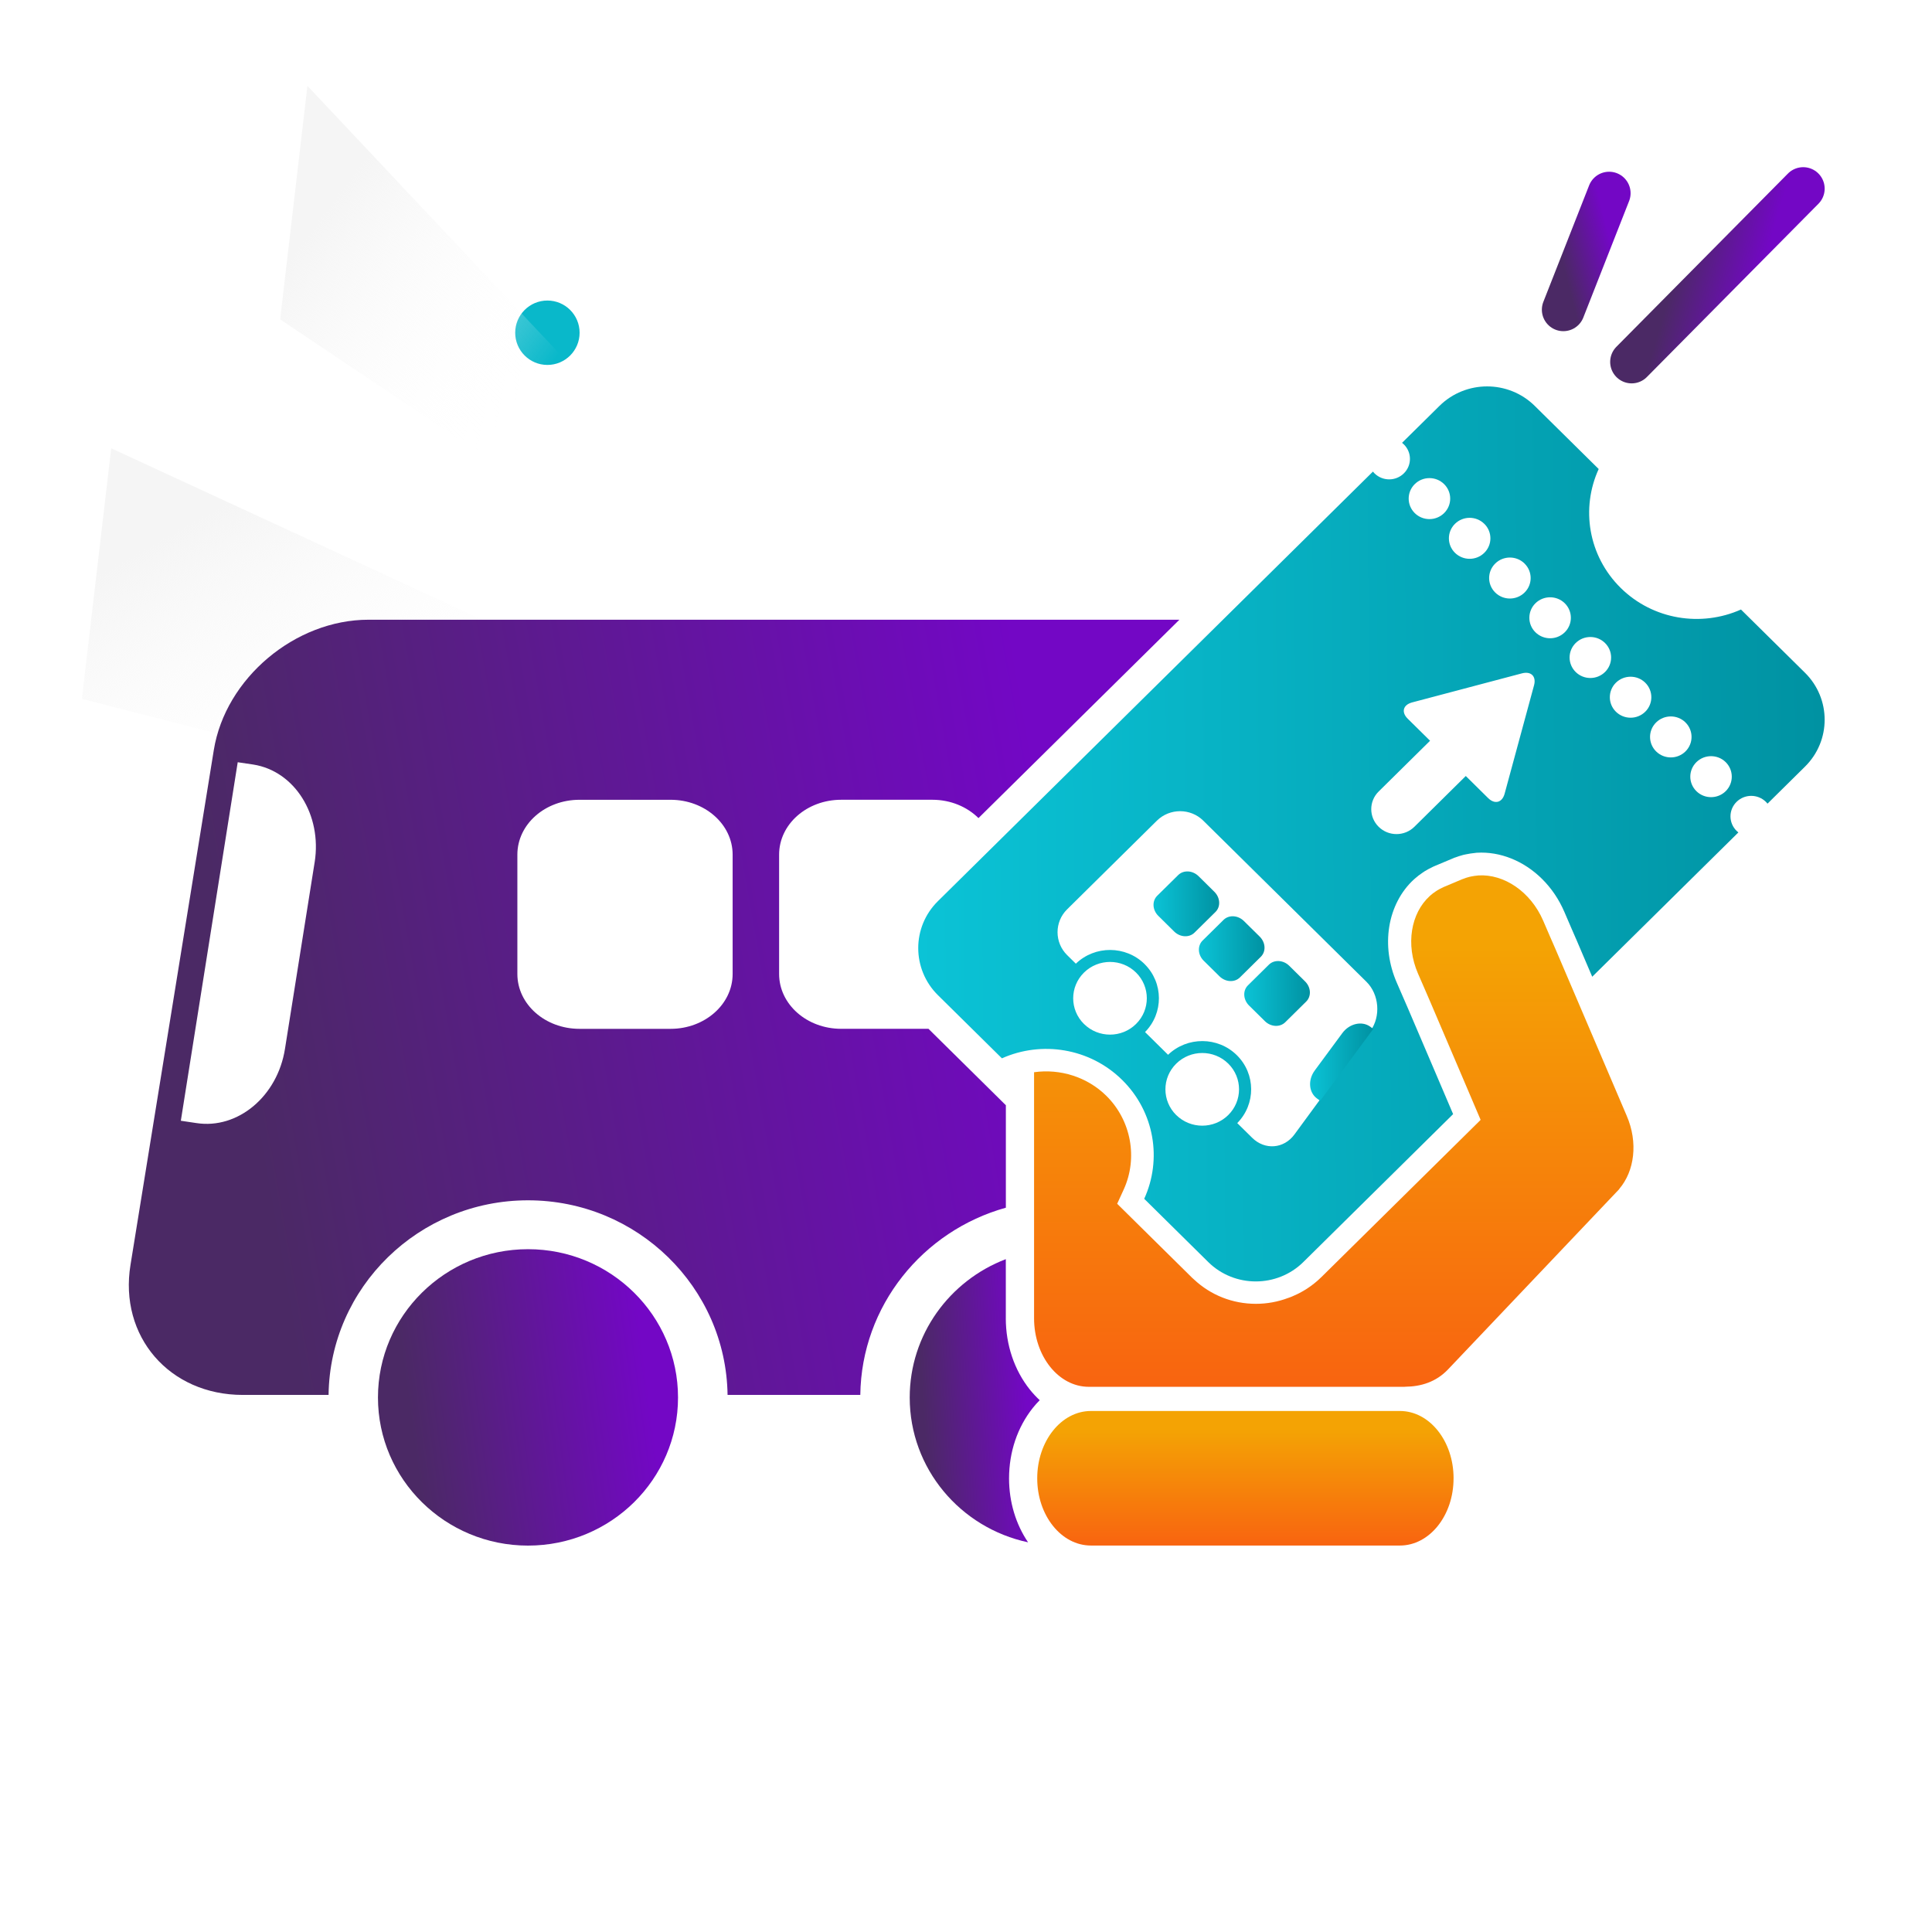
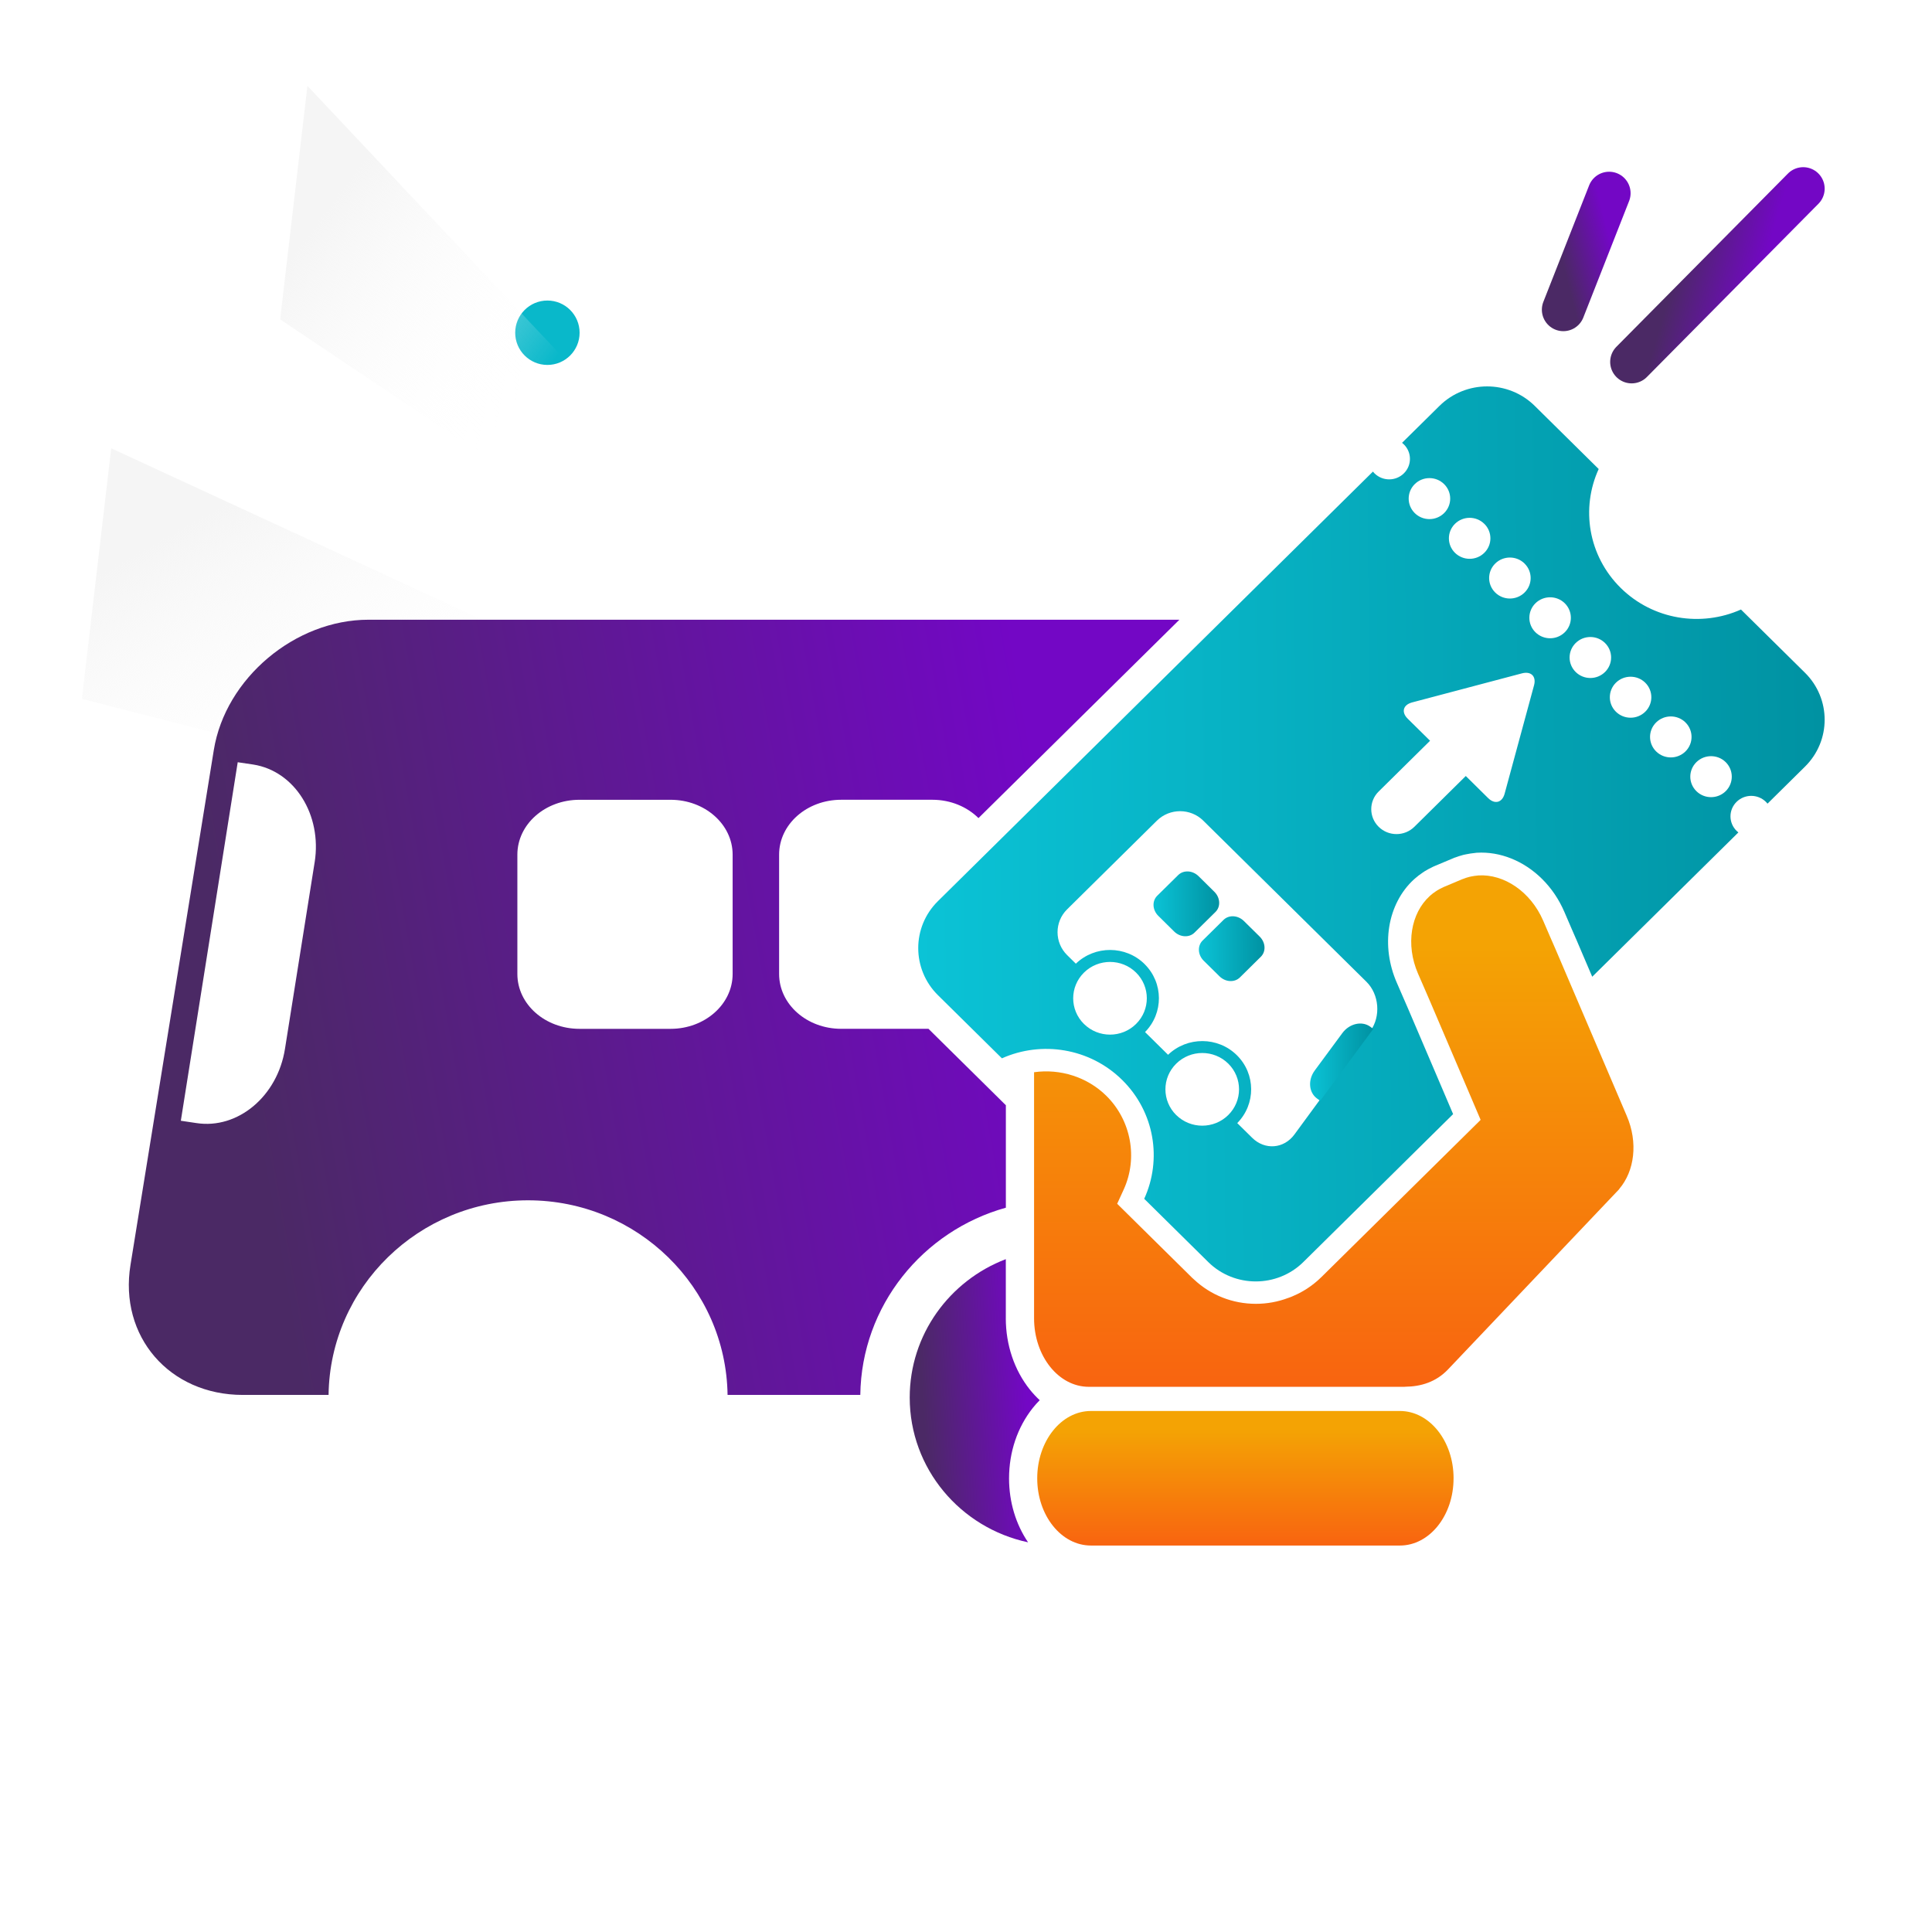
<svg xmlns="http://www.w3.org/2000/svg" width="90" height="90" viewBox="0 0 90 90" fill="none">
  <path d="M72.826 14.427L74.959 9" stroke="url(#paint0_linear_21901_2532)" stroke-width="2" stroke-linecap="round" />
  <path d="M76.008 16.859L84 8.788" stroke="url(#paint1_linear_21901_2532)" stroke-width="2" stroke-linecap="round" />
  <circle cx="25.5" cy="15.5" r="1.5" fill="#09B8CA" />
  <path d="M14.321 4L33.347 24.216L32.885 28.181L13.051 14.878L14.321 4Z" fill="url(#paint2_linear_21901_2532)" />
  <path d="M5.181 20.884L39.084 36.544L38.509 41.453L3.815 32.556L5.181 20.884Z" fill="url(#paint3_linear_21901_2532)" />
-   <path d="M24.597 58.192C20.741 58.192 17.607 61.289 17.607 65.101C17.607 68.912 20.741 72 24.597 72C28.454 72 31.585 68.913 31.585 65.101C31.585 61.288 28.456 58.192 24.597 58.192Z" fill="url(#paint4_linear_21901_2532)" />
  <path d="M46.857 56.258V51.486L46.723 51.354L45.873 50.514L43.252 47.926H39.186C37.587 47.926 36.294 46.785 36.294 45.371V39.812C36.294 38.396 37.587 37.256 39.186 37.256H43.433C44.288 37.256 45.053 37.587 45.581 38.11L54.941 28.869H17.166C13.746 28.869 10.503 31.599 9.961 34.934L6.08 58.916C5.533 62.253 7.89 64.981 11.309 64.981H15.306C15.371 59.969 19.509 55.915 24.598 55.915C29.688 55.915 33.822 59.97 33.893 64.981H40.076C40.13 60.828 42.989 57.334 46.859 56.259L46.857 56.258ZM14.658 40.163L13.276 48.854C12.929 51.069 11.078 52.615 9.149 52.317L8.424 52.209L11.074 35.508L11.802 35.616C13.727 35.921 15.005 37.956 14.659 40.163H14.658ZM34.129 45.372C34.129 46.786 32.83 47.927 31.24 47.927H26.994C25.395 47.927 24.101 46.786 24.101 45.372V39.813C24.101 38.397 25.395 37.257 26.994 37.257H31.24C32.831 37.257 34.129 38.397 34.129 39.813V45.372Z" fill="url(#paint5_linear_21901_2532)" />
  <path d="M46.855 61.411V58.656C44.237 59.655 42.378 62.166 42.378 65.103C42.378 68.414 44.741 71.178 47.892 71.847C47.317 70.998 47.007 69.968 47.005 68.869V68.866C47.008 67.636 47.395 66.492 48.11 65.589C48.209 65.463 48.318 65.343 48.434 65.226C48.271 65.076 48.118 64.911 47.974 64.732C47.252 63.828 46.854 62.648 46.854 61.411H46.855Z" fill="url(#paint6_linear_21901_2532)" />
  <path d="M67.713 68.867C67.715 67.135 66.595 65.729 65.212 65.729H50.82C49.438 65.729 48.319 67.134 48.318 68.863C48.316 70.594 49.438 71.998 50.82 71.997H65.209C66.594 72 67.715 70.595 67.712 68.866L67.713 68.867Z" fill="url(#paint7_linear_21901_2532)" />
  <path d="M65.462 64.599C66.198 64.593 66.897 64.374 67.444 63.804L75.424 55.401L75.434 55.381C76.142 54.552 76.316 53.222 75.778 51.976L72.739 44.863L72.428 44.137L72.203 43.622L71.888 42.891C71.301 41.531 70.059 40.709 68.87 40.781L68.817 40.788C68.723 40.796 68.631 40.81 68.538 40.829L68.441 40.85C68.339 40.876 68.234 40.909 68.134 40.952L68.12 40.955L67.242 41.325L67.232 41.332C67.131 41.374 67.036 41.428 66.944 41.483L66.861 41.539C66.784 41.59 66.709 41.646 66.64 41.708L66.6 41.744C65.727 42.54 65.468 43.997 66.056 45.354L66.375 46.086L66.598 46.601L67.898 49.645L68.972 52.165L68.956 52.181L68.959 52.183L61.561 59.486C61.355 59.69 61.126 59.874 60.88 60.034C60.775 60.102 60.662 60.168 60.542 60.231C60.506 60.25 60.469 60.269 60.421 60.291C60.341 60.329 60.261 60.367 60.186 60.397C60.139 60.416 60.092 60.434 60.045 60.451C60.032 60.456 60.019 60.459 60.006 60.464C59.532 60.643 59.025 60.737 58.502 60.737C57.42 60.737 56.4 60.334 55.618 59.6C55.6 59.584 55.583 59.568 55.565 59.551L55.545 59.535L52.041 56.075L52.044 56.073L52.345 55.416C53.018 53.945 52.694 52.189 51.537 51.047C50.646 50.167 49.385 49.777 48.171 49.948V61.409C48.171 63.174 49.313 64.605 50.72 64.603H65.418L65.464 64.6L65.462 64.599Z" fill="url(#paint8_linear_21901_2532)" />
  <path d="M66.354 40.915L66.353 40.916L66.354 40.915Z" fill="url(#paint9_linear_21901_2532)" />
  <path d="M53.302 55.845L56.284 58.79C56.894 59.393 57.7 59.695 58.5 59.694C59.3 59.694 60.106 59.392 60.716 58.789L67.692 51.9L66.905 50.055L65.605 47.013L65.607 47.017L65.383 46.502L65.066 45.773C64.7 44.93 64.58 44.032 64.716 43.174C64.855 42.301 65.263 41.517 65.868 40.965L65.877 40.958L65.886 40.95L65.925 40.916L65.923 40.918L65.926 40.915C66.025 40.827 66.132 40.745 66.251 40.665L66.337 40.607L66.362 40.59L66.389 40.574C66.492 40.512 66.605 40.448 66.731 40.39L66.749 40.38L66.817 40.35L67.695 39.981L67.763 39.952L67.787 39.946C67.906 39.901 68.03 39.861 68.165 39.825L68.19 39.819L68.214 39.814L68.312 39.794H68.314C68.442 39.767 68.569 39.748 68.703 39.735L68.744 39.73L68.773 39.726L68.802 39.724C69.878 39.659 70.981 40.1 71.829 40.938C72.269 41.373 72.62 41.891 72.873 42.477L73.188 43.209L73.186 43.205L73.41 43.72L73.414 43.726L73.723 44.451L74.172 45.5L80.98 38.778C80.951 38.755 80.923 38.732 80.896 38.704C80.518 38.331 80.518 37.727 80.896 37.354C81.274 36.981 81.885 36.982 82.263 37.354C82.291 37.381 82.314 37.409 82.338 37.437L84.082 35.714C84.693 35.112 85.001 34.316 84.999 33.526C84.999 32.736 84.693 31.94 84.082 31.338L81.101 28.394C79.257 29.217 77.012 28.882 75.496 27.385C73.98 25.887 73.639 23.671 74.473 21.849L71.492 18.906C70.882 18.303 70.076 18 69.275 18C68.475 18 67.669 18.303 67.058 18.906L65.313 20.628C65.342 20.651 65.371 20.675 65.397 20.702C65.775 21.074 65.775 21.679 65.397 22.051C65.02 22.424 64.408 22.424 64.03 22.051C64.004 22.025 63.979 21.996 63.957 21.968L43.692 41.979C43.081 42.581 42.773 43.377 42.775 44.168C42.775 44.958 43.081 45.755 43.692 46.358L46.673 49.301C48.517 48.477 50.762 48.814 52.278 50.311C53.794 51.808 54.135 54.026 53.301 55.846L53.302 55.845ZM54.792 51.943C54.123 51.282 54.122 50.211 54.792 49.55C55.462 48.888 56.548 48.887 57.218 49.548C57.887 50.209 57.886 51.282 57.217 51.943C56.548 52.604 55.462 52.603 54.793 51.943H54.792ZM80.391 35.505C80.767 35.878 80.767 36.482 80.391 36.855C80.013 37.228 79.401 37.228 79.024 36.855C78.646 36.482 78.646 35.878 79.024 35.505C79.401 35.132 80.013 35.132 80.392 35.505H80.391ZM78.516 33.654C78.893 34.027 78.893 34.631 78.516 35.004C78.138 35.377 77.527 35.377 77.149 35.004C76.772 34.631 76.771 34.027 77.149 33.654C77.527 33.281 78.138 33.281 78.517 33.654H78.516ZM76.643 31.804C77.02 32.177 77.02 32.782 76.643 33.154C76.265 33.527 75.653 33.527 75.275 33.154C74.898 32.782 74.898 32.177 75.275 31.804C75.653 31.431 76.265 31.431 76.643 31.804ZM74.768 29.954C75.146 30.326 75.146 30.931 74.768 31.304C74.39 31.677 73.779 31.677 73.401 31.304C73.023 30.931 73.023 30.327 73.401 29.954C73.779 29.581 74.391 29.581 74.768 29.954ZM71.462 31.922L70.091 36.975C69.978 37.391 69.633 37.483 69.323 37.178L68.282 36.149L65.887 38.515C65.427 38.968 64.682 38.969 64.223 38.515C63.993 38.288 63.878 37.991 63.878 37.694C63.878 37.397 63.992 37.099 64.223 36.872L66.618 34.507L65.577 33.48C65.267 33.174 65.36 32.833 65.783 32.721L70.9 31.367C71.322 31.257 71.574 31.506 71.462 31.923V31.922ZM72.894 28.103C73.271 28.476 73.271 29.081 72.894 29.453C72.517 29.826 71.904 29.826 71.526 29.453C71.149 29.081 71.149 28.476 71.526 28.103C71.904 27.731 72.516 27.731 72.894 28.103ZM71.02 26.253C71.398 26.626 71.398 27.23 71.02 27.602C70.642 27.975 70.031 27.975 69.653 27.602C69.275 27.229 69.275 26.625 69.653 26.252C70.031 25.879 70.642 25.879 71.02 26.252V26.253ZM65.905 23.902C65.527 23.529 65.527 22.924 65.905 22.552C66.282 22.179 66.894 22.179 67.272 22.552C67.65 22.925 67.65 23.529 67.272 23.902C66.894 24.275 66.282 24.275 65.905 23.902ZM69.145 24.402C69.523 24.775 69.523 25.379 69.145 25.752C68.768 26.125 68.156 26.125 67.778 25.752C67.401 25.379 67.401 24.775 67.778 24.402C68.155 24.029 68.768 24.029 69.144 24.402H69.145ZM50.496 47.701C49.826 47.04 49.826 45.969 50.496 45.307C51.166 44.646 52.253 44.645 52.922 45.306C53.591 45.968 53.59 47.04 52.921 47.701C52.252 48.362 51.167 48.362 50.497 47.701H50.496ZM53.321 44.911C52.438 44.039 51.008 44.034 50.117 44.892L49.71 44.491C49.116 43.904 49.116 42.946 49.71 42.361L53.895 38.228C54.489 37.642 55.459 37.642 56.052 38.228L63.656 45.737C64.248 46.322 64.331 47.351 63.84 48.022L60.301 52.846C59.81 53.518 58.922 53.587 58.33 53.002L57.636 52.318C58.505 51.438 58.5 50.026 57.617 49.155C56.735 48.284 55.305 48.279 54.413 49.136L53.34 48.077C54.209 47.197 54.202 45.784 53.321 44.913V44.911Z" fill="url(#paint10_linear_21901_2532)" />
  <path d="M61.246 49.868C60.917 50.311 60.967 50.896 61.355 51.175L61.499 51.28L63.973 47.93L63.827 47.824C63.44 47.547 62.861 47.681 62.533 48.123L61.246 49.867V49.868Z" fill="url(#paint11_linear_21901_2532)" />
  <path d="M56.569 41.542L55.834 40.816C55.556 40.542 55.132 40.519 54.884 40.765L53.907 41.728C53.659 41.974 53.682 42.393 53.96 42.666L54.695 43.392C54.973 43.667 55.398 43.69 55.645 43.445L56.622 42.482C56.871 42.236 56.847 41.817 56.569 41.542Z" fill="url(#paint12_linear_21901_2532)" />
  <path d="M58.681 43.63L57.945 42.904C57.669 42.632 57.245 42.607 56.996 42.853L56.02 43.816C55.773 44.062 55.796 44.481 56.072 44.754L56.808 45.48C57.086 45.755 57.51 45.778 57.759 45.533L58.734 44.57C58.983 44.324 58.959 43.905 58.681 43.63Z" fill="url(#paint13_linear_21901_2532)" />
-   <path d="M58.185 46.841L58.922 47.568C59.198 47.842 59.623 47.865 59.872 47.62L60.848 46.656C61.096 46.41 61.073 45.991 60.795 45.718L60.059 44.991C59.783 44.718 59.358 44.693 59.109 44.939L58.133 45.902C57.885 46.148 57.91 46.567 58.185 46.841Z" fill="url(#paint14_linear_21901_2532)" />
  <defs>
    <linearGradient id="paint0_linear_21901_2532" x1="72.997" y1="13.07" x2="75.332" y2="12.489" gradientUnits="userSpaceOnUse">
      <stop stop-color="#4B2965" />
      <stop offset="1" stop-color="#7307C5" />
    </linearGradient>
    <linearGradient id="paint1_linear_21901_2532" x1="77.519" y1="14.51" x2="81.205" y2="15.591" gradientUnits="userSpaceOnUse">
      <stop stop-color="#4B2965" />
      <stop offset="1" stop-color="#7307C5" />
    </linearGradient>
    <linearGradient id="paint2_linear_21901_2532" x1="15.896" y1="8.829" x2="26.113" y2="16.416" gradientUnits="userSpaceOnUse">
      <stop stop-color="#F5F5F5" />
      <stop offset="1" stop-color="white" stop-opacity="0" />
    </linearGradient>
    <linearGradient id="paint3_linear_21901_2532" x1="8.313" y1="24.657" x2="15.428" y2="37.62" gradientUnits="userSpaceOnUse">
      <stop stop-color="#F5F5F5" />
      <stop offset="1" stop-color="white" stop-opacity="0" />
    </linearGradient>
    <linearGradient id="paint4_linear_21901_2532" x1="19.437" y1="68.382" x2="30.491" y2="66.921" gradientUnits="userSpaceOnUse">
      <stop stop-color="#4B2965" />
      <stop offset="1" stop-color="#7307C5" />
    </linearGradient>
    <linearGradient id="paint5_linear_21901_2532" x1="12.41" y1="55.52" x2="50.591" y2="48.763" gradientUnits="userSpaceOnUse">
      <stop stop-color="#4B2965" />
      <stop offset="1" stop-color="#7307C5" />
    </linearGradient>
    <linearGradient id="paint6_linear_21901_2532" x1="43.171" y1="68.39" x2="48.026" y2="68.099" gradientUnits="userSpaceOnUse">
      <stop stop-color="#4B2965" />
      <stop offset="1" stop-color="#7307C5" />
    </linearGradient>
    <linearGradient id="paint7_linear_21901_2532" x1="58.016" y1="66.61" x2="58.016" y2="71.997" gradientUnits="userSpaceOnUse">
      <stop stop-color="#F4A304" />
      <stop offset="1" stop-color="#F86410" />
    </linearGradient>
    <linearGradient id="paint8_linear_21901_2532" x1="62.132" y1="44.127" x2="62.132" y2="64.603" gradientUnits="userSpaceOnUse">
      <stop stop-color="#F4A304" />
      <stop offset="1" stop-color="#F86410" />
    </linearGradient>
    <linearGradient id="paint9_linear_21901_2532" x1="66.353" y1="40.915" x2="66.354" y2="40.915" gradientUnits="userSpaceOnUse">
      <stop stop-color="#0BC3D6" />
      <stop offset="1" stop-color="#0092A2" />
    </linearGradient>
    <linearGradient id="paint10_linear_21901_2532" x1="42.775" y1="46.665" x2="85.004" y2="46.336" gradientUnits="userSpaceOnUse">
      <stop stop-color="#0BC3D6" />
      <stop offset="1" stop-color="#0092A2" />
    </linearGradient>
    <linearGradient id="paint11_linear_21901_2532" x1="61.028" y1="50.155" x2="63.973" y2="50.136" gradientUnits="userSpaceOnUse">
      <stop stop-color="#0BC3D6" />
      <stop offset="1" stop-color="#0092A2" />
    </linearGradient>
    <linearGradient id="paint12_linear_21901_2532" x1="53.736" y1="42.671" x2="56.794" y2="42.647" gradientUnits="userSpaceOnUse">
      <stop stop-color="#0BC3D6" />
      <stop offset="1" stop-color="#0092A2" />
    </linearGradient>
    <linearGradient id="paint13_linear_21901_2532" x1="55.849" y1="44.759" x2="58.907" y2="44.735" gradientUnits="userSpaceOnUse">
      <stop stop-color="#0BC3D6" />
      <stop offset="1" stop-color="#0092A2" />
    </linearGradient>
    <linearGradient id="paint14_linear_21901_2532" x1="57.962" y1="46.846" x2="61.02" y2="46.822" gradientUnits="userSpaceOnUse">
      <stop stop-color="#0BC3D6" />
      <stop offset="1" stop-color="#0092A2" />
    </linearGradient>
  </defs>
</svg>